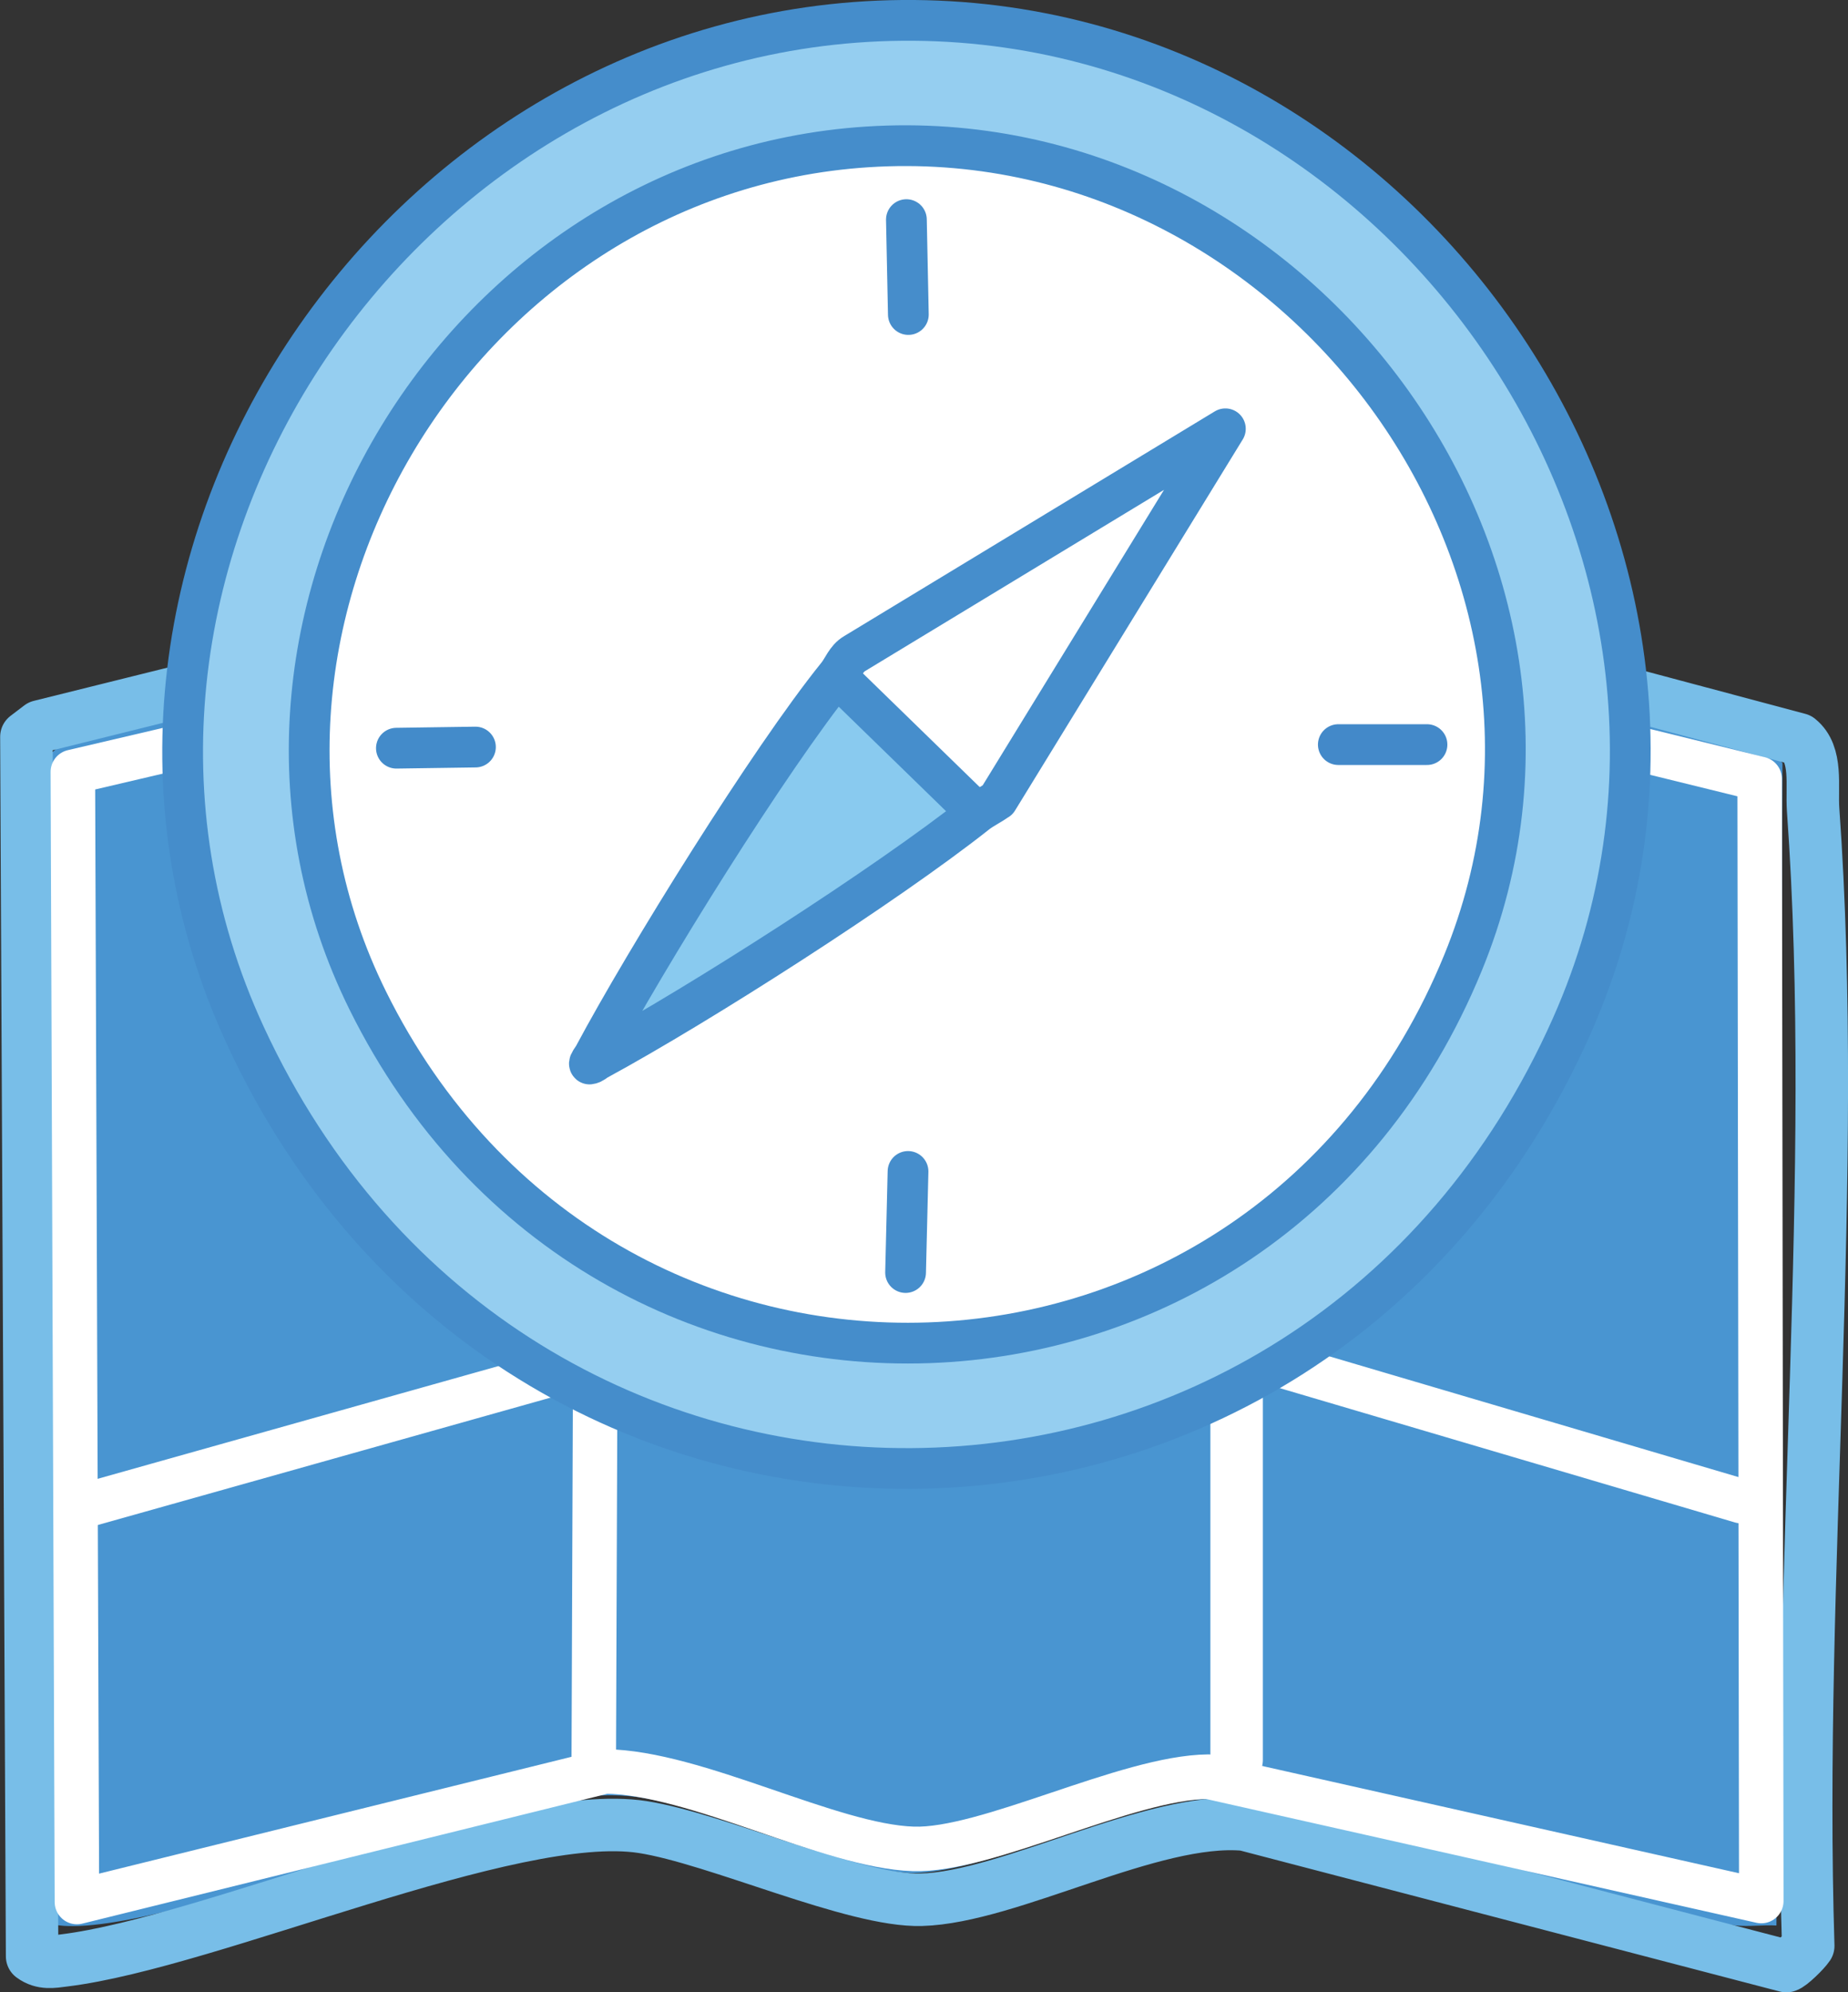
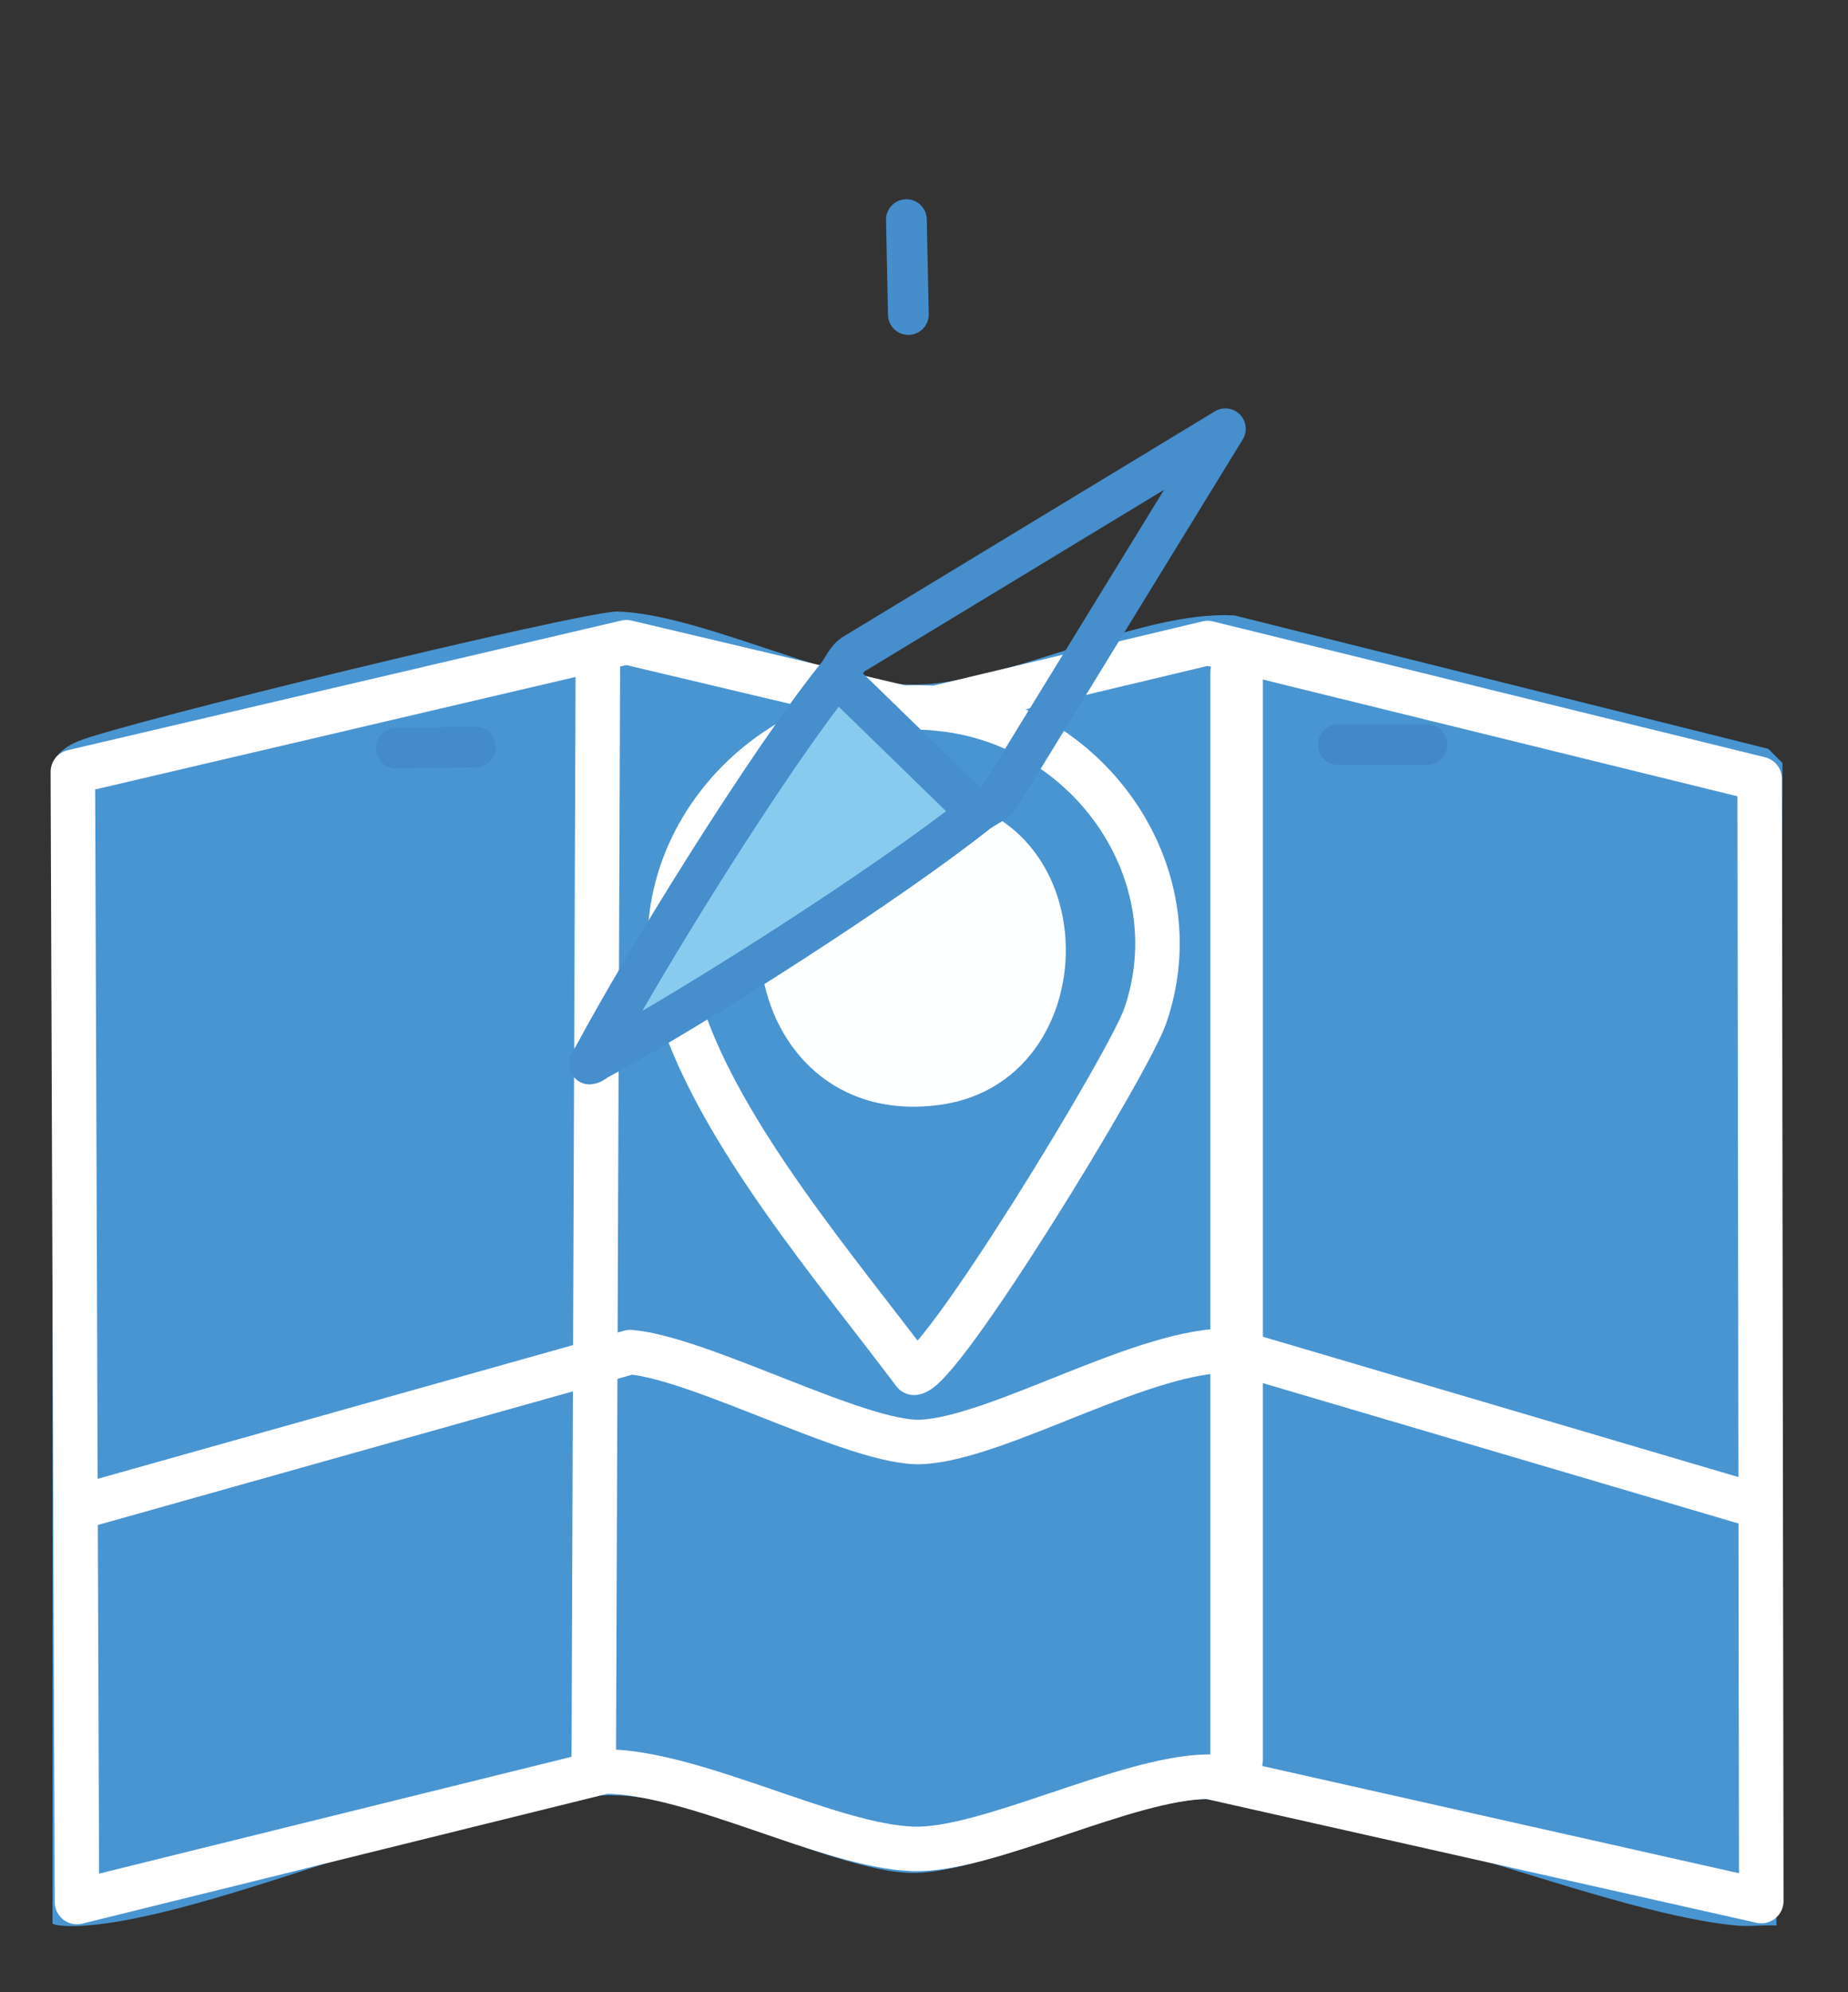
<svg xmlns="http://www.w3.org/2000/svg" id="Layer_2" data-name="Layer 2" viewBox="0 0 113.38 122.2">
  <rect x="0" y="0" width="113.38" height="122.2" fill="#333333" stroke="none" />
  <defs>
    <style>
      .cls-1, .cls-2 {
        stroke: #fff;
      }

      .cls-1, .cls-2, .cls-3, .cls-4, .cls-5, .cls-6, .cls-7, .cls-8, .cls-9 {
        stroke-linecap: round;
        stroke-linejoin: round;
      }

      .cls-1, .cls-2, .cls-5, .cls-6, .cls-7, .cls-8, .cls-9 {
        fill: none;
      }

      .cls-1, .cls-9 {
        stroke-width: 3.22px;
      }

      .cls-2 {
        stroke-width: 2.73px;
      }

      .cls-3 {
        fill: #fff;
      }

      .cls-3, .cls-4 {
        stroke: #458dcb;
      }

      .cls-3, .cls-4, .cls-5, .cls-6, .cls-7, .cls-8 {
        stroke-width: 2.5px;
      }

      .cls-10 {
        fill: #89caef;
      }

      .cls-4 {
        fill: #95cef0;
      }

      .cls-5 {
        stroke: #468dcb;
      }

      .cls-6 {
        stroke: #438bca;
      }

      .cls-7 {
        stroke: #468ecc;
      }

      .cls-8 {
        stroke: #4389c9;
      }

      .cls-9 {
        stroke: #78bee8;
      }

      .cls-11 {
        fill: #feffff;
      }

      .cls-12 {
        fill: #4995d1;
      }
    </style>
  </defs>
  <g id="Layer_1-2" data-name="Layer 1">
    <g>
      <g id="Generative_Object" data-name="Generative Object">
        <g>
-           <path class="cls-12" d="M37.3,37.51c4.84-.19,13.11,4.1,18.11,4.46,5.59.4,14.34-4.59,20.34-4.22l32.74,8.18.87.87-.37,71.3c-.82-.05-1.67.08-2.48,0-8.84-.84-25.4-8.48-33.48-7.69-4.47.44-13.27,4.7-17.36,4.46-4.44-.25-12.34-4.3-17.11-4.71-8.31-.72-24.36,7.21-33.23,7.94-.48.04-1.77.09-2.11-.12l-.5-.99V46.81c.32-.68.96-1.1,1.61-1.36,2.74-1.12,30.39-7.84,32.99-7.94Z" />
+           <path class="cls-12" d="M37.3,37.51c4.84-.19,13.11,4.1,18.11,4.46,5.59.4,14.34-4.59,20.34-4.22l32.74,8.18.87.87-.37,71.3c-.82-.05-1.67.08-2.48,0-8.84-.84-25.4-8.48-33.48-7.69-4.47.44-13.27,4.7-17.36,4.46-4.44-.25-12.34-4.3-17.11-4.71-8.31-.72-24.36,7.21-33.23,7.94-.48.04-1.77.09-2.11-.12V46.81c.32-.68.96-1.1,1.61-1.36,2.74-1.12,30.39-7.84,32.99-7.94Z" />
          <path class="cls-11" d="M54.41,48.92c13.71-1.67,14.35,17.37,3.22,18.85-12.83,1.71-15.12-17.4-3.22-18.85Z" />
        </g>
        <g>
-           <path class="cls-9" d="M109.6,120.59c.24-.05,1.13-.92,1.34-1.24-.71-22.61,1.91-47.23.3-69.69-.1-1.46.28-3.38-.89-4.32l-34.97-9.33c-5.93.38-14.12,4.8-19.84,4.51-5.35-.26-12.59-3.91-18.11-4.66L2.46,44.55l-.84.64.35,74.8c.64.47,1.27.34,1.98.25,9.02-1.11,27.44-9.42,35.47-8.18,4.58.71,12.99,4.58,17.11,4.46,5.43-.15,14.18-5.13,19.84-4.61l33.23,8.68Z" />
          <path class="cls-2" d="M57.41,43.44c-10.17-.84-18.87,8.74-15.62,18.63,2.49,7.58,9.52,15.78,14.29,22.13,1.64-.07,13.16-18.95,14.18-21.88,3.07-8.88-3.63-18.11-12.85-18.87Z" />
          <line class="cls-2" x1="36.68" y1="40.98" x2="36.43" y2="107.7" />
          <path class="cls-2" d="M55.28,43.38l-16.85-3.99-33.96,7.95.25,69.32,32.4-8.01c5.6.06,13.8,4.59,18.91,4.75,4.51.15,13.09-4.38,18.1-4.43l33.93,7.63-.1-68.83-33.87-8.33-16.68,3.98" />
          <line class="cls-1" x1="75.87" y1="41.23" x2="75.87" y2="107.94" />
          <path class="cls-2" d="M5.46,92.27l33.21-9.34c4.41.39,14.05,5.68,17.85,5.51,4.76-.21,13.79-5.79,19.06-5.59l31.25,9.22" />
        </g>
      </g>
      <g id="Generative_Object-2" data-name="Generative Object">
        <g>
-           <path class="cls-4" d="M55.35,1.25c31.12-.27,53.77,33.08,41.08,61.68-15.95,35.94-64.89,36.24-81.38.58C1.89,35.06,24.28,1.52,55.35,1.25Z" />
          <g>
-             <path class="cls-3" d="M53.22,9.01c26.19-1.7,46.55,25.62,36.54,50.04-12.28,29.98-52.78,31.4-67.19,2.33-11.29-22.79,5.35-50.73,30.64-52.37Z" />
            <path class="cls-10" d="M51.36,41.45l.56.59,7.51,7.31.48.56c-5.53,4.37-16.98,11.71-23.24,15.1l-.23-.23c3.17-5.96,10.78-18.19,14.93-23.33Z" />
          </g>
        </g>
        <g>
          <line class="cls-8" x1="87.55" y1="45.67" x2="82.11" y2="45.67" />
-           <line class="cls-7" x1="55.71" y1="71.85" x2="55.56" y2="78.05" />
          <line class="cls-6" x1="29.17" y1="45.82" x2="24.32" y2="45.89" />
          <path class="cls-7" d="M61.21,49.06l13.97-22.76-22.75,13.79c-.53.31-.71.91-1.07,1.35-4.15,5.14-11.75,17.37-14.93,23.33-.08.14-.32.44-.26.49.19-.02.33-.17.49-.26,6.25-3.39,17.7-10.72,23.24-15.1.4-.32.9-.54,1.31-.85Z" />
          <line class="cls-7" x1="51.91" y1="42.04" x2="59.42" y2="49.35" />
          <line class="cls-5" x1="55.61" y1="13.47" x2="55.73" y2="19.29" />
        </g>
      </g>
    </g>
  </g>
</svg>